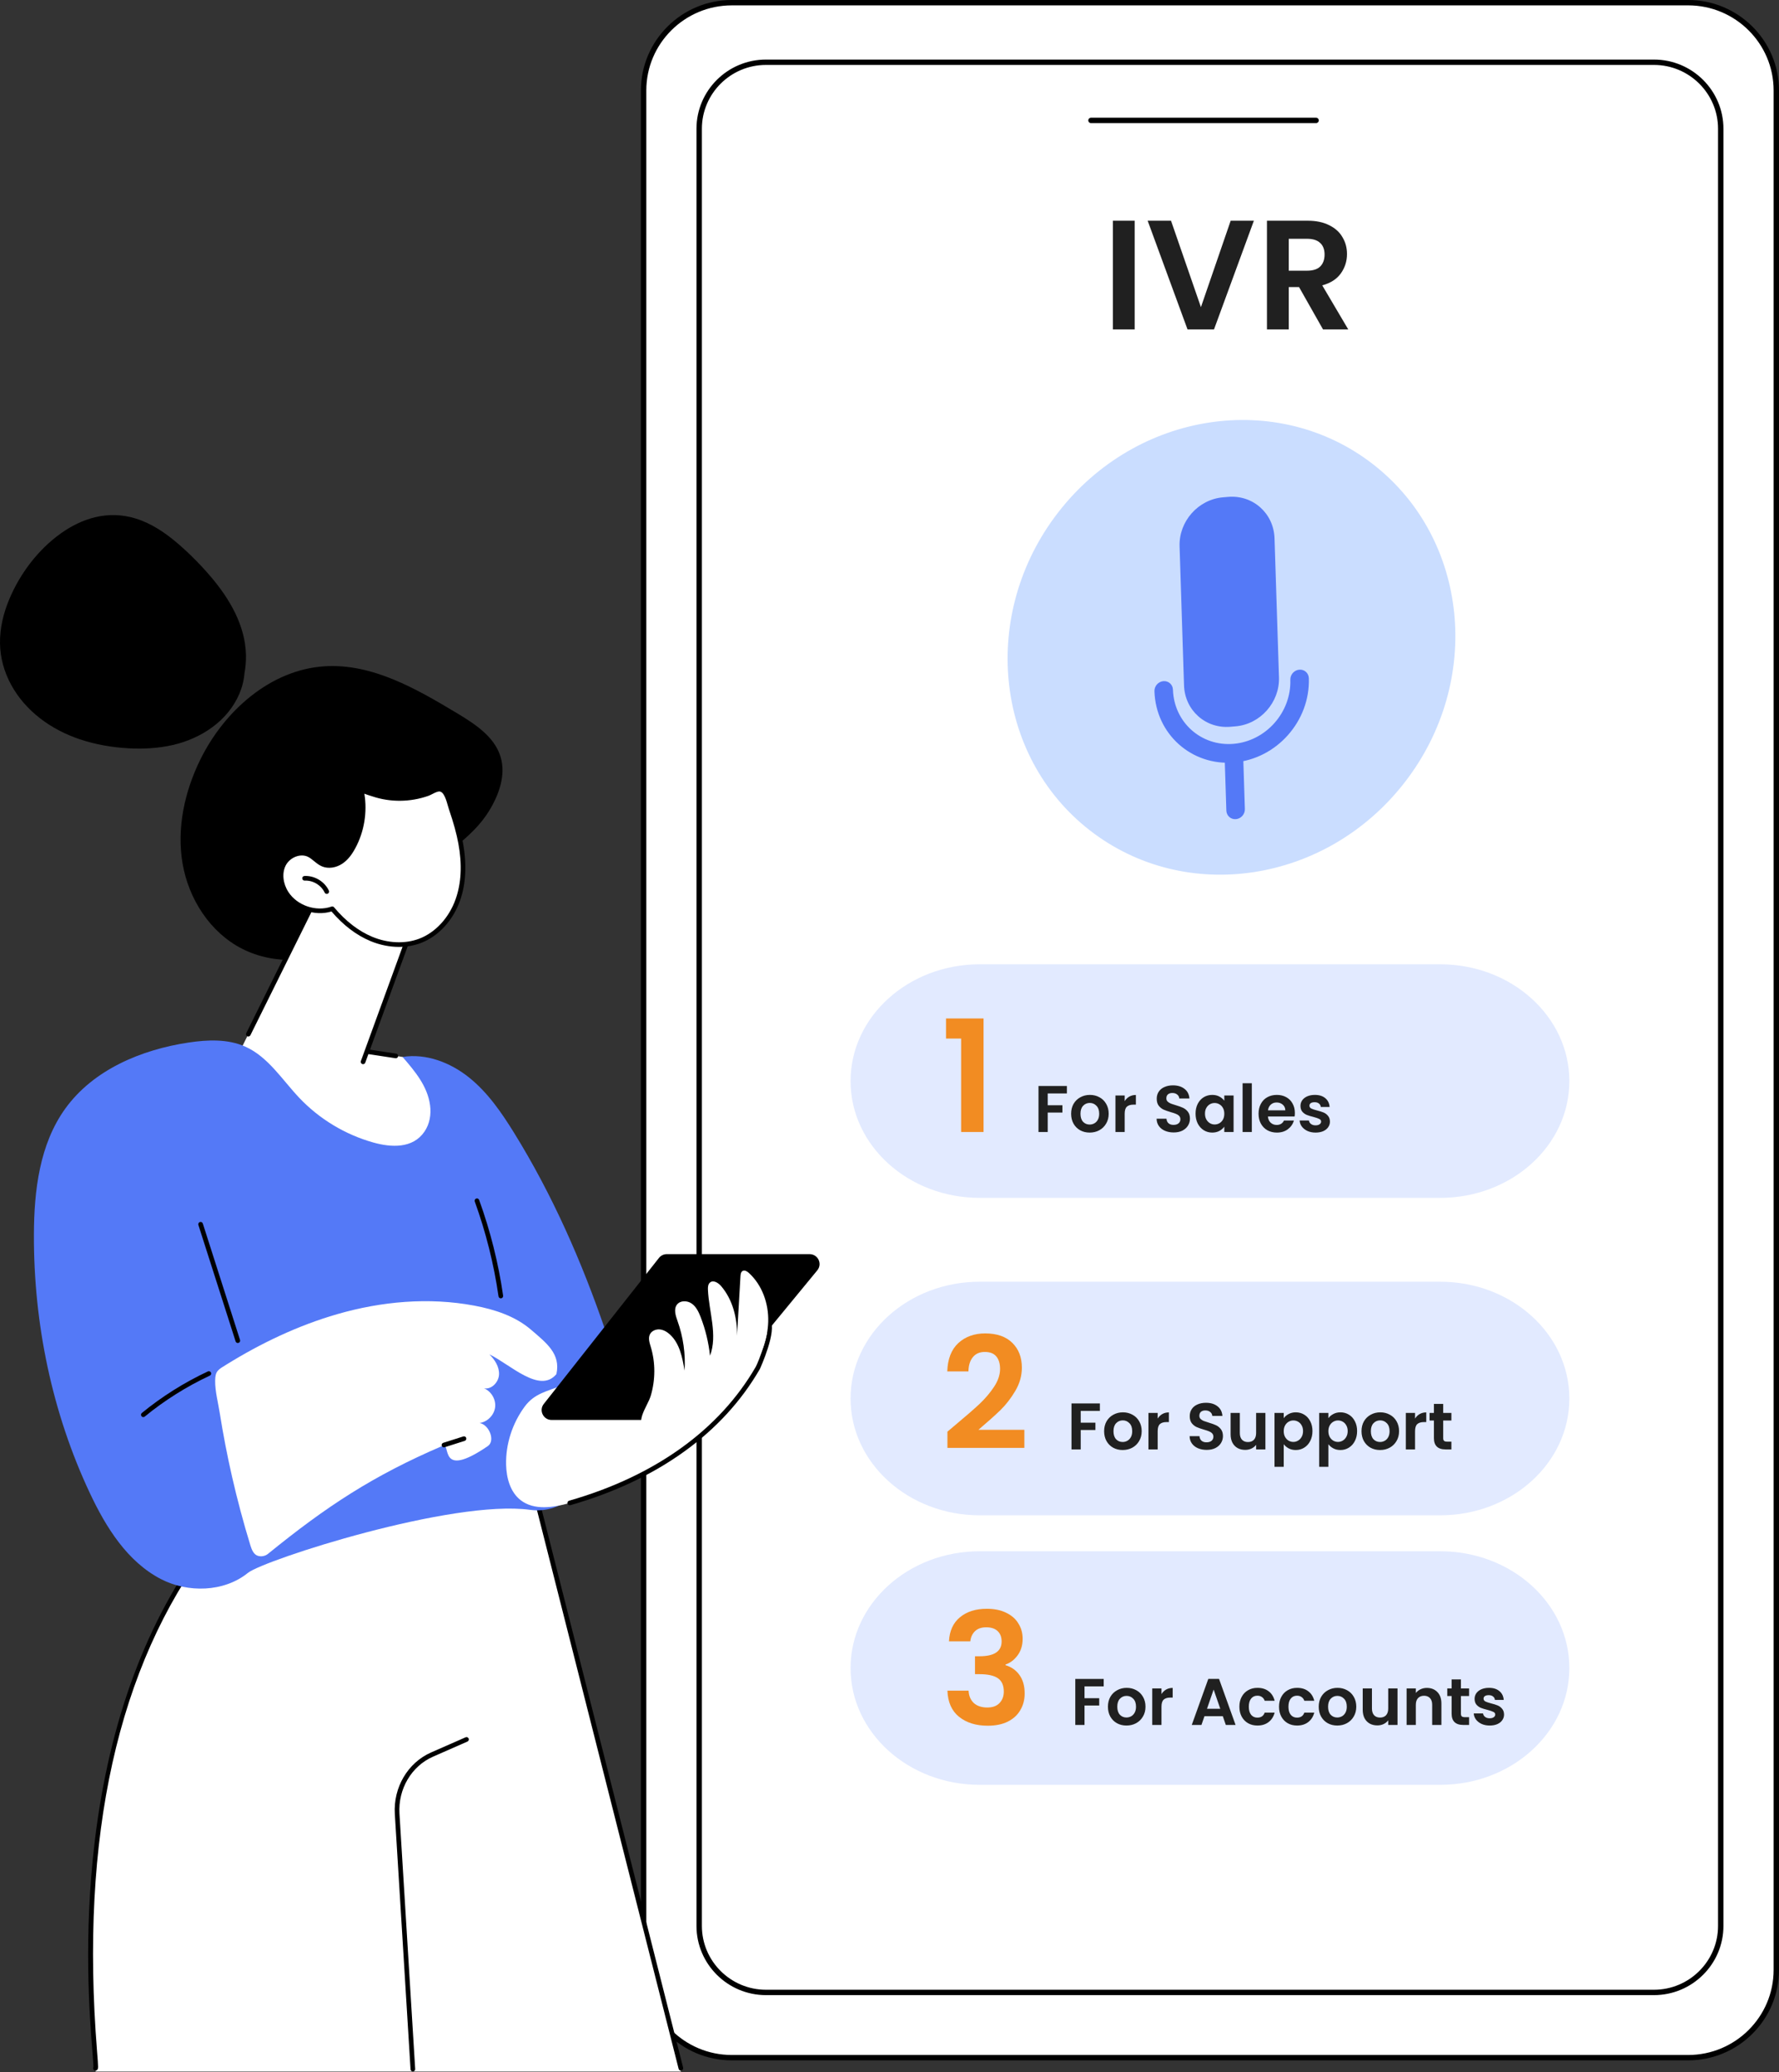
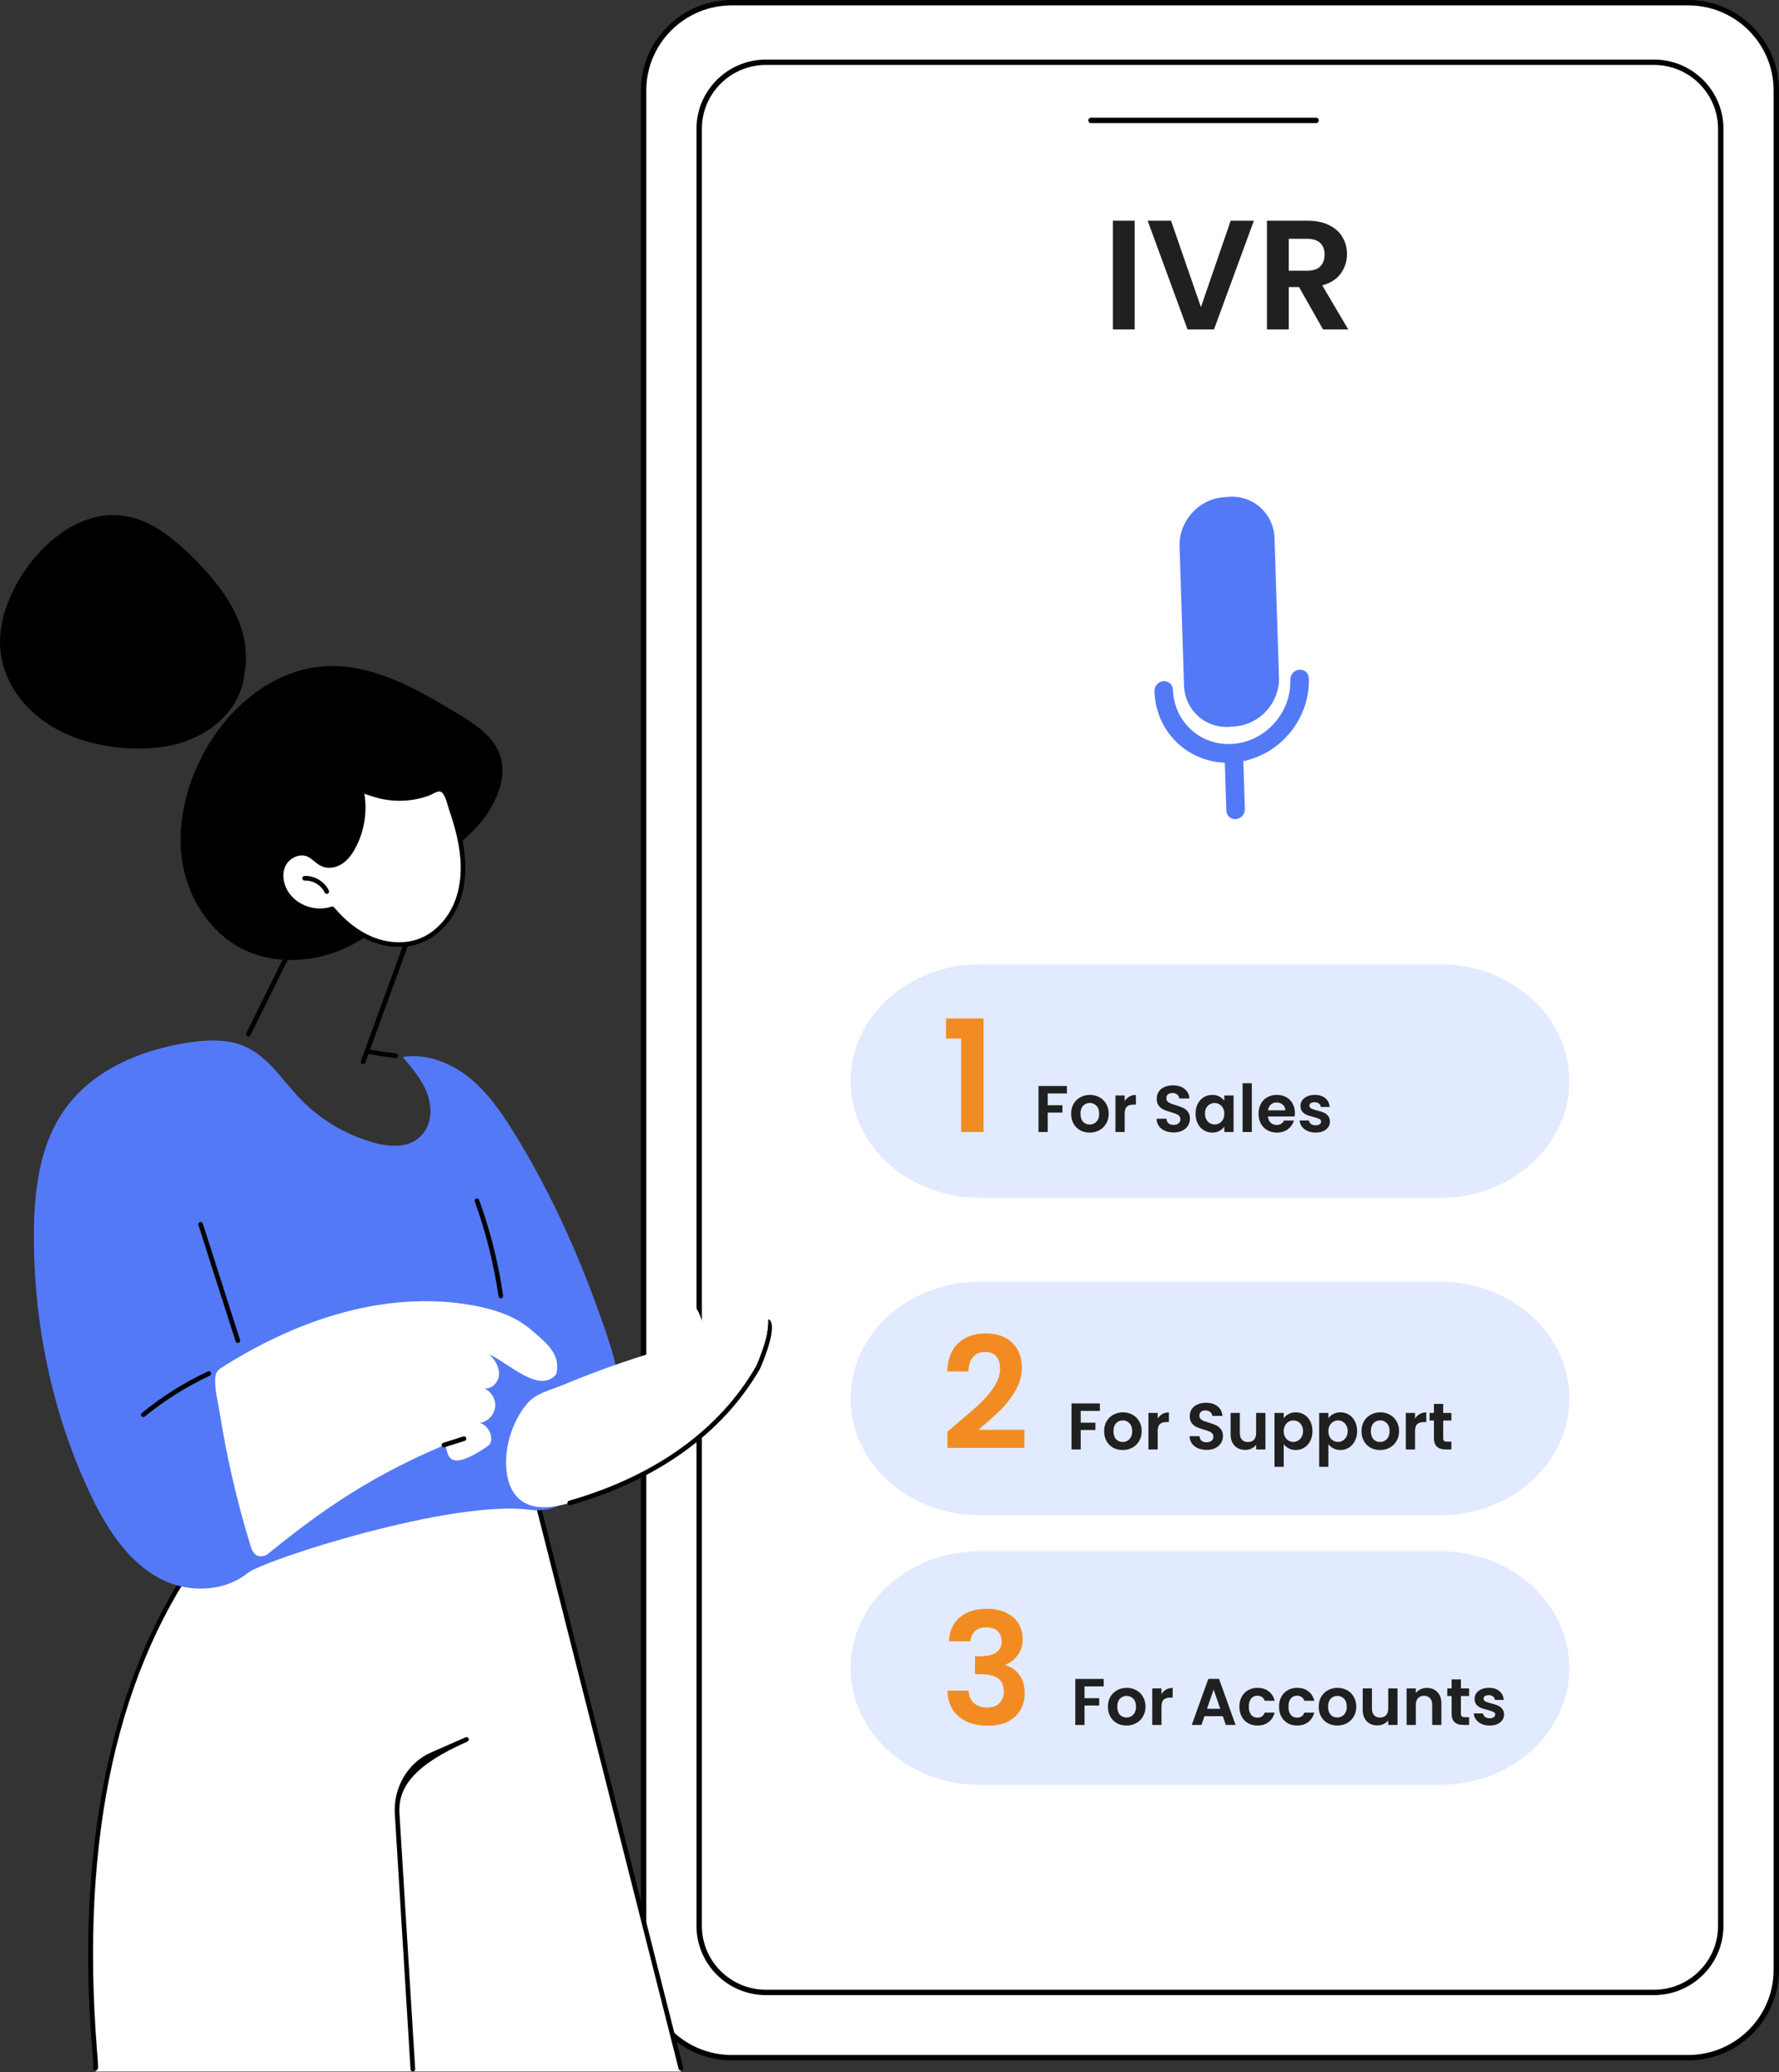
<svg xmlns="http://www.w3.org/2000/svg" width="297" height="346" viewBox="0 0 297 346" fill="none">
  <rect x="0" y="0" width="297" height="346" fill="#333333" stroke="none" />
  <g clip-path="url(#clip0_2900_5042)">
    <path d="M122.163 343.552H281.837C289.928 343.552 296.551 336.959 296.551 328.898V15.102C296.551 7.043 289.93 0.448 281.837 0.448H122.163C114.07 0.448 107.449 7.041 107.449 15.102V328.9C107.449 336.959 114.07 343.552 122.163 343.552Z" fill="white" />
    <path d="M281.838 344H122.164C113.803 344 107 337.226 107 328.898V15.1C107 6.774 113.803 0 122.164 0H281.838C290.2 0 297 6.774 297 15.1V328.898C297 337.226 290.2 344 281.838 344ZM122.164 0.897C114.3 0.897 107.9 7.27 107.9 15.102V328.9C107.9 336.732 114.3 343.105 122.164 343.105H281.838C289.702 343.105 296.102 336.732 296.102 328.9V15.1C296.102 7.268 289.702 0.895 281.838 0.895H122.164V0.897Z" fill="black" />
    <path d="M127.876 332.66H276.123C282.257 332.66 287.273 327.663 287.273 321.557V21.497C287.273 15.391 282.255 10.394 276.123 10.394H127.876C121.745 10.394 116.727 15.391 116.727 21.497V321.557C116.727 327.663 121.745 332.66 127.876 332.66Z" fill="white" />
    <path d="M276.124 333.109H127.877C121.482 333.109 116.277 327.926 116.277 321.557V21.497C116.277 15.128 121.482 9.946 127.877 9.946H276.124C282.522 9.946 287.724 15.128 287.724 21.497V321.557C287.726 327.926 282.522 333.109 276.124 333.109ZM127.877 10.842C121.977 10.842 117.178 15.622 117.178 21.497V321.557C117.178 327.433 121.977 332.212 127.877 332.212H276.124C282.024 332.212 286.823 327.433 286.823 321.557V21.497C286.823 15.622 282.024 10.842 276.124 10.842H127.877Z" fill="black" />
    <path d="M219.719 20.55H182.138C181.888 20.55 181.688 20.35 181.688 20.101C181.688 19.853 181.888 19.653 182.138 19.653H219.719C219.969 19.653 220.17 19.853 220.17 20.101C220.17 20.35 219.969 20.55 219.719 20.55Z" fill="black" />
    <path d="M240.438 161H163.562C151.652 161 142 169.729 142 180.5C142 191.271 151.652 200 163.562 200H240.438C252.348 200 262 191.271 262 180.5C262 169.729 252.348 161 240.438 161Z" fill="#E2EAFF" />
    <path d="M240.438 214H163.562C151.652 214 142 222.729 142 233.5C142 244.271 151.652 253 163.562 253H240.438C252.348 253 262 244.271 262 233.5C262 222.729 252.348 214 240.438 214Z" fill="#E2EAFF" />
    <path d="M240.438 259H163.562C151.652 259 142 267.729 142 278.5C142 289.271 151.652 298 163.562 298H240.438C252.348 298 262 289.271 262 278.5C262 267.729 252.348 259 240.438 259Z" fill="#E2EAFF" />
  </g>
  <path d="M189.434 36.852V55H185.794V36.852H189.434ZM209.332 36.852L202.676 55H198.256L191.6 36.852H195.5L200.492 51.282L205.458 36.852H209.332ZM220.875 55L216.871 47.928H215.155V55H211.515V36.852H218.327C219.731 36.852 220.927 37.103 221.915 37.606C222.903 38.091 223.639 38.759 224.125 39.608C224.627 40.44 224.879 41.376 224.879 42.416C224.879 43.612 224.532 44.695 223.839 45.666C223.145 46.619 222.114 47.278 220.745 47.642L225.087 55H220.875ZM215.155 45.198H218.197C219.185 45.198 219.921 44.964 220.407 44.496C220.892 44.011 221.135 43.343 221.135 42.494C221.135 41.662 220.892 41.021 220.407 40.57C219.921 40.102 219.185 39.868 218.197 39.868H215.155V45.198Z" fill="#202020" />
  <path d="M157.936 173.4V170.046H164.202V189H160.458V173.4H157.936Z" fill="#F28C22" />
  <path d="M178.115 181.322V182.565H174.914V184.534H177.367V185.755H174.914V189H173.374V181.322H178.115ZM181.913 189.099C181.327 189.099 180.799 188.971 180.329 188.714C179.86 188.45 179.49 188.08 179.218 187.603C178.954 187.126 178.822 186.576 178.822 185.953C178.822 185.33 178.958 184.78 179.229 184.303C179.508 183.826 179.886 183.46 180.362 183.203C180.839 182.939 181.371 182.807 181.957 182.807C182.544 182.807 183.076 182.939 183.552 183.203C184.029 183.46 184.403 183.826 184.674 184.303C184.953 184.78 185.092 185.33 185.092 185.953C185.092 186.576 184.949 187.126 184.663 187.603C184.385 188.08 184.003 188.45 183.519 188.714C183.043 188.971 182.507 189.099 181.913 189.099ZM181.913 187.757C182.192 187.757 182.452 187.691 182.694 187.559C182.944 187.42 183.142 187.214 183.288 186.943C183.435 186.672 183.508 186.342 183.508 185.953C183.508 185.374 183.354 184.93 183.046 184.622C182.746 184.307 182.375 184.149 181.935 184.149C181.495 184.149 181.125 184.307 180.824 184.622C180.531 184.93 180.384 185.374 180.384 185.953C180.384 186.532 180.527 186.98 180.813 187.295C181.107 187.603 181.473 187.757 181.913 187.757ZM187.762 183.852C187.96 183.529 188.217 183.276 188.532 183.093C188.855 182.91 189.221 182.818 189.632 182.818V184.435H189.225C188.741 184.435 188.374 184.549 188.125 184.776C187.883 185.003 187.762 185.399 187.762 185.964V189H186.222V182.906H187.762V183.852ZM195.941 189.077C195.406 189.077 194.922 188.985 194.489 188.802C194.064 188.619 193.727 188.355 193.477 188.01C193.228 187.665 193.1 187.258 193.092 186.789H194.742C194.764 187.104 194.874 187.354 195.072 187.537C195.278 187.72 195.556 187.812 195.908 187.812C196.268 187.812 196.55 187.728 196.755 187.559C196.961 187.383 197.063 187.156 197.063 186.877C197.063 186.65 196.994 186.463 196.854 186.316C196.715 186.169 196.539 186.056 196.326 185.975C196.121 185.887 195.835 185.792 195.468 185.689C194.97 185.542 194.563 185.399 194.247 185.26C193.939 185.113 193.672 184.897 193.444 184.611C193.224 184.318 193.114 183.929 193.114 183.445C193.114 182.99 193.228 182.594 193.455 182.257C193.683 181.92 194.002 181.663 194.412 181.487C194.823 181.304 195.292 181.212 195.82 181.212C196.612 181.212 197.254 181.406 197.745 181.795C198.244 182.176 198.519 182.712 198.57 183.401H196.876C196.862 183.137 196.748 182.921 196.535 182.752C196.33 182.576 196.055 182.488 195.71 182.488C195.41 182.488 195.168 182.565 194.984 182.719C194.808 182.873 194.72 183.097 194.72 183.39C194.72 183.595 194.786 183.768 194.918 183.907C195.058 184.039 195.226 184.149 195.424 184.237C195.63 184.318 195.916 184.413 196.282 184.523C196.781 184.67 197.188 184.816 197.503 184.963C197.819 185.11 198.09 185.33 198.317 185.623C198.545 185.916 198.658 186.301 198.658 186.778C198.658 187.189 198.552 187.57 198.339 187.922C198.127 188.274 197.815 188.556 197.404 188.769C196.994 188.974 196.506 189.077 195.941 189.077ZM199.597 185.931C199.597 185.315 199.718 184.769 199.96 184.292C200.21 183.815 200.543 183.449 200.961 183.192C201.387 182.935 201.86 182.807 202.38 182.807C202.835 182.807 203.231 182.899 203.568 183.082C203.913 183.265 204.188 183.496 204.393 183.775V182.906H205.944V189H204.393V188.109C204.195 188.395 203.92 188.633 203.568 188.824C203.224 189.007 202.824 189.099 202.369 189.099C201.856 189.099 201.387 188.967 200.961 188.703C200.543 188.439 200.21 188.069 199.96 187.592C199.718 187.108 199.597 186.554 199.597 185.931ZM204.393 185.953C204.393 185.579 204.32 185.26 204.173 184.996C204.027 184.725 203.829 184.519 203.579 184.38C203.33 184.233 203.062 184.16 202.776 184.16C202.49 184.16 202.226 184.23 201.984 184.369C201.742 184.508 201.544 184.714 201.39 184.985C201.244 185.249 201.17 185.564 201.17 185.931C201.17 186.298 201.244 186.62 201.39 186.899C201.544 187.17 201.742 187.379 201.984 187.526C202.234 187.673 202.498 187.746 202.776 187.746C203.062 187.746 203.33 187.676 203.579 187.537C203.829 187.39 204.027 187.185 204.173 186.921C204.32 186.65 204.393 186.327 204.393 185.953ZM208.988 180.86V189H207.448V180.86H208.988ZM216.175 185.821C216.175 186.041 216.16 186.239 216.131 186.415H211.676C211.713 186.855 211.867 187.2 212.138 187.449C212.409 187.698 212.743 187.823 213.139 187.823C213.711 187.823 214.118 187.577 214.36 187.086H216.021C215.845 187.673 215.508 188.157 215.009 188.538C214.51 188.912 213.898 189.099 213.172 189.099C212.585 189.099 212.057 188.971 211.588 188.714C211.126 188.45 210.763 188.08 210.499 187.603C210.242 187.126 210.114 186.576 210.114 185.953C210.114 185.322 210.242 184.769 210.499 184.292C210.756 183.815 211.115 183.449 211.577 183.192C212.039 182.935 212.571 182.807 213.172 182.807C213.751 182.807 214.268 182.932 214.723 183.181C215.185 183.43 215.541 183.786 215.79 184.248C216.047 184.703 216.175 185.227 216.175 185.821ZM214.58 185.381C214.573 184.985 214.43 184.67 214.151 184.435C213.872 184.193 213.531 184.072 213.128 184.072C212.747 184.072 212.424 184.189 212.16 184.424C211.903 184.651 211.746 184.97 211.687 185.381H214.58ZM219.631 189.099C219.132 189.099 218.685 189.011 218.289 188.835C217.893 188.652 217.578 188.406 217.343 188.098C217.116 187.79 216.991 187.449 216.969 187.075H218.52C218.549 187.31 218.663 187.504 218.861 187.658C219.066 187.812 219.319 187.889 219.62 187.889C219.913 187.889 220.141 187.83 220.302 187.713C220.471 187.596 220.555 187.445 220.555 187.262C220.555 187.064 220.452 186.917 220.247 186.822C220.049 186.719 219.73 186.609 219.29 186.492C218.835 186.382 218.461 186.268 218.168 186.151C217.882 186.034 217.633 185.854 217.42 185.612C217.215 185.37 217.112 185.044 217.112 184.633C217.112 184.296 217.207 183.988 217.398 183.709C217.596 183.43 217.875 183.21 218.234 183.049C218.601 182.888 219.03 182.807 219.521 182.807C220.247 182.807 220.826 182.99 221.259 183.357C221.692 183.716 221.93 184.204 221.974 184.82H220.5C220.478 184.578 220.375 184.387 220.192 184.248C220.016 184.101 219.778 184.028 219.477 184.028C219.198 184.028 218.982 184.079 218.828 184.182C218.681 184.285 218.608 184.428 218.608 184.611C218.608 184.816 218.711 184.974 218.916 185.084C219.121 185.187 219.44 185.293 219.873 185.403C220.313 185.513 220.676 185.627 220.962 185.744C221.248 185.861 221.494 186.045 221.699 186.294C221.912 186.536 222.022 186.859 222.029 187.262C222.029 187.614 221.93 187.929 221.732 188.208C221.541 188.487 221.263 188.707 220.896 188.868C220.537 189.022 220.115 189.099 219.631 189.099Z" fill="#202020" />
  <path d="M159.522 237.892C161.186 236.505 162.512 235.353 163.5 234.434C164.488 233.498 165.311 232.527 165.97 231.522C166.629 230.517 166.958 229.529 166.958 228.558C166.958 227.674 166.75 226.981 166.334 226.478C165.918 225.975 165.277 225.724 164.41 225.724C163.543 225.724 162.876 226.019 162.408 226.608C161.94 227.18 161.697 227.969 161.68 228.974H158.144C158.213 226.894 158.829 225.317 159.99 224.242C161.169 223.167 162.659 222.63 164.462 222.63C166.438 222.63 167.955 223.159 169.012 224.216C170.069 225.256 170.598 226.634 170.598 228.35C170.598 229.702 170.234 230.993 169.506 232.224C168.778 233.455 167.946 234.529 167.01 235.448C166.074 236.349 164.852 237.441 163.344 238.724H171.014V241.74H158.17V239.036L159.522 237.892Z" fill="#F28C22" />
  <path d="M183.625 234.322V235.565H180.424V237.534H182.877V238.755H180.424V242H178.884V234.322H183.625ZM187.423 242.099C186.836 242.099 186.308 241.971 185.839 241.714C185.37 241.45 184.999 241.08 184.728 240.603C184.464 240.126 184.332 239.576 184.332 238.953C184.332 238.33 184.468 237.78 184.739 237.303C185.018 236.826 185.395 236.46 185.872 236.203C186.349 235.939 186.88 235.807 187.467 235.807C188.054 235.807 188.585 235.939 189.062 236.203C189.539 236.46 189.913 236.826 190.184 237.303C190.463 237.78 190.602 238.33 190.602 238.953C190.602 239.576 190.459 240.126 190.173 240.603C189.894 241.08 189.513 241.45 189.029 241.714C188.552 241.971 188.017 242.099 187.423 242.099ZM187.423 240.757C187.702 240.757 187.962 240.691 188.204 240.559C188.453 240.42 188.651 240.214 188.798 239.943C188.945 239.672 189.018 239.342 189.018 238.953C189.018 238.374 188.864 237.93 188.556 237.622C188.255 237.307 187.885 237.149 187.445 237.149C187.005 237.149 186.635 237.307 186.334 237.622C186.041 237.93 185.894 238.374 185.894 238.953C185.894 239.532 186.037 239.98 186.323 240.295C186.616 240.603 186.983 240.757 187.423 240.757ZM193.272 236.852C193.47 236.529 193.726 236.276 194.042 236.093C194.364 235.91 194.731 235.818 195.142 235.818V237.435H194.735C194.251 237.435 193.884 237.549 193.635 237.776C193.393 238.003 193.272 238.399 193.272 238.964V242H191.732V235.906H193.272V236.852ZM201.451 242.077C200.916 242.077 200.432 241.985 199.999 241.802C199.574 241.619 199.236 241.355 198.987 241.01C198.738 240.665 198.609 240.258 198.602 239.789H200.252C200.274 240.104 200.384 240.354 200.582 240.537C200.787 240.72 201.066 240.812 201.418 240.812C201.777 240.812 202.06 240.728 202.265 240.559C202.47 240.383 202.573 240.156 202.573 239.877C202.573 239.65 202.503 239.463 202.364 239.316C202.225 239.169 202.049 239.056 201.836 238.975C201.631 238.887 201.345 238.792 200.978 238.689C200.479 238.542 200.072 238.399 199.757 238.26C199.449 238.113 199.181 237.897 198.954 237.611C198.734 237.318 198.624 236.929 198.624 236.445C198.624 235.99 198.738 235.594 198.965 235.257C199.192 234.92 199.511 234.663 199.922 234.487C200.333 234.304 200.802 234.212 201.33 234.212C202.122 234.212 202.764 234.406 203.255 234.795C203.754 235.176 204.029 235.712 204.08 236.401H202.386C202.371 236.137 202.258 235.921 202.045 235.752C201.84 235.576 201.565 235.488 201.22 235.488C200.919 235.488 200.677 235.565 200.494 235.719C200.318 235.873 200.23 236.097 200.23 236.39C200.23 236.595 200.296 236.768 200.428 236.907C200.567 237.039 200.736 237.149 200.934 237.237C201.139 237.318 201.425 237.413 201.792 237.523C202.291 237.67 202.698 237.816 203.013 237.963C203.328 238.11 203.6 238.33 203.827 238.623C204.054 238.916 204.168 239.301 204.168 239.778C204.168 240.189 204.062 240.57 203.849 240.922C203.636 241.274 203.325 241.556 202.914 241.769C202.503 241.974 202.016 242.077 201.451 242.077ZM211.256 235.906V242H209.705V241.23C209.507 241.494 209.247 241.703 208.924 241.857C208.609 242.004 208.264 242.077 207.89 242.077C207.413 242.077 206.992 241.978 206.625 241.78C206.258 241.575 205.969 241.278 205.756 240.889C205.551 240.493 205.448 240.024 205.448 239.481V235.906H206.988V239.261C206.988 239.745 207.109 240.119 207.351 240.383C207.593 240.64 207.923 240.768 208.341 240.768C208.766 240.768 209.1 240.64 209.342 240.383C209.584 240.119 209.705 239.745 209.705 239.261V235.906H211.256ZM214.316 236.786C214.514 236.507 214.785 236.276 215.13 236.093C215.482 235.902 215.881 235.807 216.329 235.807C216.849 235.807 217.319 235.935 217.737 236.192C218.162 236.449 218.496 236.815 218.738 237.292C218.987 237.761 219.112 238.308 219.112 238.931C219.112 239.554 218.987 240.108 218.738 240.592C218.496 241.069 218.162 241.439 217.737 241.703C217.319 241.967 216.849 242.099 216.329 242.099C215.881 242.099 215.485 242.007 215.141 241.824C214.803 241.641 214.528 241.41 214.316 241.131V244.904H212.776V235.906H214.316V236.786ZM217.539 238.931C217.539 238.564 217.462 238.249 217.308 237.985C217.161 237.714 216.963 237.508 216.714 237.369C216.472 237.23 216.208 237.16 215.922 237.16C215.643 237.16 215.379 237.233 215.13 237.38C214.888 237.519 214.69 237.725 214.536 237.996C214.389 238.267 214.316 238.586 214.316 238.953C214.316 239.32 214.389 239.639 214.536 239.91C214.69 240.181 214.888 240.39 215.13 240.537C215.379 240.676 215.643 240.746 215.922 240.746C216.208 240.746 216.472 240.673 216.714 240.526C216.963 240.379 217.161 240.17 217.308 239.899C217.462 239.628 217.539 239.305 217.539 238.931ZM221.771 236.786C221.969 236.507 222.24 236.276 222.585 236.093C222.937 235.902 223.336 235.807 223.784 235.807C224.304 235.807 224.774 235.935 225.192 236.192C225.617 236.449 225.951 236.815 226.193 237.292C226.442 237.761 226.567 238.308 226.567 238.931C226.567 239.554 226.442 240.108 226.193 240.592C225.951 241.069 225.617 241.439 225.192 241.703C224.774 241.967 224.304 242.099 223.784 242.099C223.336 242.099 222.94 242.007 222.596 241.824C222.258 241.641 221.983 241.41 221.771 241.131V244.904H220.231V235.906H221.771V236.786ZM224.994 238.931C224.994 238.564 224.917 238.249 224.763 237.985C224.616 237.714 224.418 237.508 224.169 237.369C223.927 237.23 223.663 237.16 223.377 237.16C223.098 237.16 222.834 237.233 222.585 237.38C222.343 237.519 222.145 237.725 221.991 237.996C221.844 238.267 221.771 238.586 221.771 238.953C221.771 239.32 221.844 239.639 221.991 239.91C222.145 240.181 222.343 240.39 222.585 240.537C222.834 240.676 223.098 240.746 223.377 240.746C223.663 240.746 223.927 240.673 224.169 240.526C224.418 240.379 224.616 240.17 224.763 239.899C224.917 239.628 224.994 239.305 224.994 238.931ZM230.392 242.099C229.805 242.099 229.277 241.971 228.808 241.714C228.338 241.45 227.968 241.08 227.697 240.603C227.433 240.126 227.301 239.576 227.301 238.953C227.301 238.33 227.436 237.78 227.708 237.303C227.986 236.826 228.364 236.46 228.841 236.203C229.317 235.939 229.849 235.807 230.436 235.807C231.022 235.807 231.554 235.939 232.031 236.203C232.507 236.46 232.881 236.826 233.153 237.303C233.431 237.78 233.571 238.33 233.571 238.953C233.571 239.576 233.428 240.126 233.142 240.603C232.863 241.08 232.482 241.45 231.998 241.714C231.521 241.971 230.986 242.099 230.392 242.099ZM230.392 240.757C230.67 240.757 230.931 240.691 231.173 240.559C231.422 240.42 231.62 240.214 231.767 239.943C231.913 239.672 231.987 239.342 231.987 238.953C231.987 238.374 231.833 237.93 231.525 237.622C231.224 237.307 230.854 237.149 230.414 237.149C229.974 237.149 229.603 237.307 229.303 237.622C229.009 237.93 228.863 238.374 228.863 238.953C228.863 239.532 229.006 239.98 229.292 240.295C229.585 240.603 229.952 240.757 230.392 240.757ZM236.24 236.852C236.438 236.529 236.695 236.276 237.01 236.093C237.333 235.91 237.7 235.818 238.11 235.818V237.435H237.703C237.219 237.435 236.853 237.549 236.603 237.776C236.361 238.003 236.24 238.399 236.24 238.964V242H234.7V235.906H236.24V236.852ZM240.941 237.171V240.119C240.941 240.324 240.988 240.475 241.084 240.57C241.186 240.658 241.355 240.702 241.59 240.702H242.305V242H241.337C240.039 242 239.39 241.369 239.39 240.108V237.171H238.664V235.906H239.39V234.399H240.941V235.906H242.305V237.171H240.941Z" fill="#202020" />
  <path d="M158.43 274.038C158.517 272.305 159.123 270.97 160.25 270.034C161.394 269.081 162.893 268.604 164.748 268.604C166.013 268.604 167.097 268.829 167.998 269.28C168.899 269.713 169.575 270.311 170.026 271.074C170.494 271.819 170.728 272.669 170.728 273.622C170.728 274.714 170.442 275.641 169.87 276.404C169.315 277.149 168.648 277.652 167.868 277.912V278.016C168.873 278.328 169.653 278.883 170.208 279.68C170.78 280.477 171.066 281.5 171.066 282.748C171.066 283.788 170.823 284.715 170.338 285.53C169.87 286.345 169.168 286.986 168.232 287.454C167.313 287.905 166.204 288.13 164.904 288.13C162.945 288.13 161.351 287.636 160.12 286.648C158.889 285.66 158.239 284.204 158.17 282.28H161.706C161.741 283.129 162.027 283.814 162.564 284.334C163.119 284.837 163.873 285.088 164.826 285.088C165.71 285.088 166.386 284.845 166.854 284.36C167.339 283.857 167.582 283.216 167.582 282.436C167.582 281.396 167.253 280.651 166.594 280.2C165.935 279.749 164.913 279.524 163.526 279.524H162.772V276.534H163.526C165.987 276.534 167.218 275.711 167.218 274.064C167.218 273.319 166.993 272.738 166.542 272.322C166.109 271.906 165.476 271.698 164.644 271.698C163.829 271.698 163.197 271.923 162.746 272.374C162.313 272.807 162.061 273.362 161.992 274.038H158.43Z" fill="#F28C22" />
  <path d="M184.26 280.322V281.565H181.059V283.534H183.512V284.755H181.059V288H179.519V280.322H184.26ZM188.058 288.099C187.471 288.099 186.943 287.971 186.474 287.714C186.004 287.45 185.634 287.08 185.363 286.603C185.099 286.126 184.967 285.576 184.967 284.953C184.967 284.33 185.102 283.78 185.374 283.303C185.652 282.826 186.03 282.46 186.507 282.203C186.983 281.939 187.515 281.807 188.102 281.807C188.688 281.807 189.22 281.939 189.697 282.203C190.173 282.46 190.547 282.826 190.819 283.303C191.097 283.78 191.237 284.33 191.237 284.953C191.237 285.576 191.094 286.126 190.808 286.603C190.529 287.08 190.148 287.45 189.664 287.714C189.187 287.971 188.652 288.099 188.058 288.099ZM188.058 286.757C188.336 286.757 188.597 286.691 188.839 286.559C189.088 286.42 189.286 286.214 189.433 285.943C189.579 285.672 189.653 285.342 189.653 284.953C189.653 284.374 189.499 283.93 189.191 283.622C188.89 283.307 188.52 283.149 188.08 283.149C187.64 283.149 187.269 283.307 186.969 283.622C186.675 283.93 186.529 284.374 186.529 284.953C186.529 285.532 186.672 285.98 186.958 286.295C187.251 286.603 187.618 286.757 188.058 286.757ZM193.906 282.852C194.104 282.529 194.361 282.276 194.676 282.093C194.999 281.91 195.366 281.818 195.776 281.818V283.435H195.369C194.885 283.435 194.519 283.549 194.269 283.776C194.027 284.003 193.906 284.399 193.906 284.964V288H192.366V281.906H193.906V282.852ZM204.143 286.537H201.085L200.579 288H198.962L201.723 280.311H203.516L206.277 288H204.649L204.143 286.537ZM203.725 285.305L202.614 282.093L201.503 285.305H203.725ZM206.913 284.953C206.913 284.322 207.041 283.772 207.298 283.303C207.554 282.826 207.91 282.46 208.365 282.203C208.819 281.939 209.34 281.807 209.927 281.807C210.682 281.807 211.305 281.998 211.797 282.379C212.295 282.753 212.629 283.281 212.798 283.963H211.137C211.049 283.699 210.898 283.494 210.686 283.347C210.48 283.193 210.224 283.116 209.916 283.116C209.476 283.116 209.127 283.277 208.871 283.6C208.614 283.915 208.486 284.366 208.486 284.953C208.486 285.532 208.614 285.983 208.871 286.306C209.127 286.621 209.476 286.779 209.916 286.779C210.539 286.779 210.946 286.5 211.137 285.943H212.798C212.629 286.603 212.295 287.127 211.797 287.516C211.298 287.905 210.675 288.099 209.927 288.099C209.34 288.099 208.819 287.971 208.365 287.714C207.91 287.45 207.554 287.083 207.298 286.614C207.041 286.137 206.913 285.584 206.913 284.953ZM213.53 284.953C213.53 284.322 213.658 283.772 213.915 283.303C214.172 282.826 214.527 282.46 214.982 282.203C215.437 281.939 215.957 281.807 216.544 281.807C217.299 281.807 217.923 281.998 218.414 282.379C218.913 282.753 219.246 283.281 219.415 283.963H217.754C217.666 283.699 217.516 283.494 217.303 283.347C217.098 283.193 216.841 283.116 216.533 283.116C216.093 283.116 215.745 283.277 215.488 283.6C215.231 283.915 215.103 284.366 215.103 284.953C215.103 285.532 215.231 285.983 215.488 286.306C215.745 286.621 216.093 286.779 216.533 286.779C217.156 286.779 217.563 286.5 217.754 285.943H219.415C219.246 286.603 218.913 287.127 218.414 287.516C217.915 287.905 217.292 288.099 216.544 288.099C215.957 288.099 215.437 287.971 214.982 287.714C214.527 287.45 214.172 287.083 213.915 286.614C213.658 286.137 213.53 285.584 213.53 284.953ZM223.249 288.099C222.663 288.099 222.135 287.971 221.665 287.714C221.196 287.45 220.826 287.08 220.554 286.603C220.29 286.126 220.158 285.576 220.158 284.953C220.158 284.33 220.294 283.78 220.565 283.303C220.844 282.826 221.222 282.46 221.698 282.203C222.175 281.939 222.707 281.807 223.293 281.807C223.88 281.807 224.412 281.939 224.888 282.203C225.365 282.46 225.739 282.826 226.01 283.303C226.289 283.78 226.428 284.33 226.428 284.953C226.428 285.576 226.285 286.126 225.999 286.603C225.721 287.08 225.339 287.45 224.855 287.714C224.379 287.971 223.843 288.099 223.249 288.099ZM223.249 286.757C223.528 286.757 223.788 286.691 224.03 286.559C224.28 286.42 224.478 286.214 224.624 285.943C224.771 285.672 224.844 285.342 224.844 284.953C224.844 284.374 224.69 283.93 224.382 283.622C224.082 283.307 223.711 283.149 223.271 283.149C222.831 283.149 222.461 283.307 222.16 283.622C221.867 283.93 221.72 284.374 221.72 284.953C221.72 285.532 221.863 285.98 222.149 286.295C222.443 286.603 222.809 286.757 223.249 286.757ZM233.311 281.906V288H231.76V287.23C231.562 287.494 231.301 287.703 230.979 287.857C230.663 288.004 230.319 288.077 229.945 288.077C229.468 288.077 229.046 287.978 228.68 287.78C228.313 287.575 228.023 287.278 227.811 286.889C227.605 286.493 227.503 286.024 227.503 285.481V281.906H229.043V285.261C229.043 285.745 229.164 286.119 229.406 286.383C229.648 286.64 229.978 286.768 230.396 286.768C230.821 286.768 231.155 286.64 231.397 286.383C231.639 286.119 231.76 285.745 231.76 285.261V281.906H233.311ZM238.207 281.818C238.933 281.818 239.52 282.049 239.967 282.511C240.415 282.966 240.638 283.604 240.638 284.425V288H239.098V284.634C239.098 284.15 238.977 283.78 238.735 283.523C238.493 283.259 238.163 283.127 237.745 283.127C237.32 283.127 236.983 283.259 236.733 283.523C236.491 283.78 236.37 284.15 236.37 284.634V288H234.83V281.906H236.37V282.665C236.576 282.401 236.836 282.196 237.151 282.049C237.474 281.895 237.826 281.818 238.207 281.818ZM243.896 283.171V286.119C243.896 286.324 243.943 286.475 244.039 286.57C244.141 286.658 244.31 286.702 244.545 286.702H245.26V288H244.292C242.994 288 242.345 287.369 242.345 286.108V283.171H241.619V281.906H242.345V280.399H243.896V281.906H245.26V283.171H243.896ZM248.699 288.099C248.201 288.099 247.753 288.011 247.357 287.835C246.961 287.652 246.646 287.406 246.411 287.098C246.184 286.79 246.059 286.449 246.037 286.075H247.588C247.618 286.31 247.731 286.504 247.929 286.658C248.135 286.812 248.388 286.889 248.688 286.889C248.982 286.889 249.209 286.83 249.37 286.713C249.539 286.596 249.623 286.445 249.623 286.262C249.623 286.064 249.521 285.917 249.315 285.822C249.117 285.719 248.798 285.609 248.358 285.492C247.904 285.382 247.53 285.268 247.236 285.151C246.95 285.034 246.701 284.854 246.488 284.612C246.283 284.37 246.18 284.044 246.18 283.633C246.18 283.296 246.276 282.988 246.466 282.709C246.664 282.43 246.943 282.21 247.302 282.049C247.669 281.888 248.098 281.807 248.589 281.807C249.315 281.807 249.895 281.99 250.327 282.357C250.76 282.716 250.998 283.204 251.042 283.82H249.568C249.546 283.578 249.444 283.387 249.26 283.248C249.084 283.101 248.846 283.028 248.545 283.028C248.267 283.028 248.05 283.079 247.896 283.182C247.75 283.285 247.676 283.428 247.676 283.611C247.676 283.816 247.779 283.974 247.984 284.084C248.19 284.187 248.509 284.293 248.941 284.403C249.381 284.513 249.744 284.627 250.03 284.744C250.316 284.861 250.562 285.045 250.767 285.294C250.98 285.536 251.09 285.859 251.097 286.262C251.097 286.614 250.998 286.929 250.8 287.208C250.61 287.487 250.331 287.707 249.964 287.868C249.605 288.022 249.183 288.099 248.699 288.099Z" fill="#202020" />
-   <path d="M234.512 130.624C247.586 113.758 245.237 89.993 229.265 77.543C213.293 65.093 189.747 68.672 176.673 85.537C163.599 102.403 165.948 126.168 181.919 138.618C197.891 151.069 221.438 147.489 234.512 130.624Z" fill="#CADDFF" />
  <path d="M206.268 121.272L205.408 121.345C201.268 121.694 197.803 118.598 197.67 114.428L196.927 91.217C196.794 87.047 200.041 83.383 204.181 83.034L205.041 82.961C209.181 82.612 212.646 85.709 212.779 89.878L213.523 113.089C213.657 117.258 210.408 120.923 206.268 121.272Z" fill="#5479F7" />
  <path d="M206.034 127.305C198.928 127.905 192.96 122.57 192.731 115.414C192.703 114.554 193.372 113.799 194.227 113.726C195.08 113.654 195.795 114.292 195.822 115.153C195.997 120.593 200.533 124.649 205.936 124.193C211.338 123.737 215.592 118.939 215.418 113.498C215.39 112.639 216.059 111.883 216.913 111.811C217.767 111.739 218.481 112.377 218.509 113.238C218.736 120.395 213.14 126.705 206.034 127.305Z" fill="#5479F7" />
  <path d="M206.333 136.767C205.48 136.839 204.765 136.202 204.737 135.341L204.445 126.2C204.418 125.341 205.087 124.585 205.941 124.513C206.794 124.441 207.509 125.079 207.537 125.939L207.829 135.08C207.856 135.941 207.187 136.695 206.333 136.767Z" fill="#5479F7" />
  <g clip-path="url(#clip1_2900_5042)">
    <path d="M81.644 135.4C83.306 132.692 84.489 129.4 83.568 126.36C82.545 122.979 79.271 120.864 76.235 119.04C69.455 114.971 62.122 110.755 54.222 111.243C45.167 111.803 37.462 118.677 33.459 126.79C30.811 132.159 29.469 138.298 30.483 144.194C31.498 150.091 35.064 155.673 40.407 158.4C45.924 161.217 52.775 160.721 58.329 157.976C63.781 155.282 66.858 151 70.575 146.465C73.944 142.358 78.729 140.145 81.644 135.4Z" fill="black" />
    <path d="M15.932 345.873C16.724 346.028 7.718 293.202 34.752 257.576L88.659 246.646L113.672 345.873H15.932Z" fill="white" />
    <path d="M113.671 345.71C113.497 345.71 113.34 345.592 113.295 345.417L88.372 247.101L34.972 257.927C19.651 278.192 13.338 306.643 16.203 342.497C16.426 345.294 16.426 345.41 16.204 345.606C16.115 345.687 15.974 345.724 15.856 345.701C15.645 345.661 15.507 345.457 15.549 345.247C15.558 345.205 15.572 345.164 15.594 345.129C15.611 344.824 15.527 343.767 15.43 342.556C14.97 336.797 13.892 323.31 15.835 307.277C18.265 287.212 24.526 270.412 34.444 257.343C34.502 257.267 34.583 257.217 34.676 257.197L88.584 246.267C88.786 246.225 88.987 246.352 89.038 246.552L114.05 345.226C114.103 345.433 113.976 345.643 113.768 345.696C113.735 345.707 113.703 345.71 113.671 345.71Z" fill="black" />
-     <path d="M68.927 345.864C68.722 345.864 68.552 345.706 68.539 345.501L65.915 302.872C65.642 298.435 68.08 294.302 71.979 292.589L77.727 290.064C77.924 289.978 78.153 290.068 78.239 290.262C78.325 290.457 78.237 290.687 78.04 290.773L72.292 293.298C68.689 294.881 66.437 298.709 66.69 302.824L69.314 345.454C69.328 345.668 69.164 345.85 68.95 345.864C68.943 345.864 68.936 345.864 68.927 345.864Z" fill="black" />
-     <path d="M52.999 149.378L39.703 176.208C39.703 176.208 54.94 194.923 66.422 194.184C77.904 193.447 75.764 180.495 67.209 176.473L61.077 175.538L68.882 154.61L52.999 149.378Z" fill="white" />
+     <path d="M68.927 345.864C68.722 345.864 68.552 345.706 68.539 345.501L65.915 302.872C65.642 298.435 68.08 294.302 71.979 292.589L77.727 290.064C77.924 289.978 78.153 290.068 78.239 290.262C78.325 290.457 78.237 290.687 78.04 290.773C68.689 294.881 66.437 298.709 66.69 302.824L69.314 345.454C69.328 345.668 69.164 345.85 68.95 345.864C68.943 345.864 68.936 345.864 68.927 345.864Z" fill="black" />
    <path d="M60.612 177.677C60.568 177.677 60.524 177.67 60.48 177.654C60.28 177.58 60.174 177.359 60.248 177.157L68.379 154.854L53.198 149.852L41.806 172.842C41.711 173.033 41.479 173.112 41.287 173.018C41.095 172.923 41.016 172.691 41.111 172.5L52.653 149.208C52.737 149.034 52.94 148.952 53.123 149.012L69.004 154.243C69.104 154.276 69.185 154.347 69.231 154.441C69.277 154.536 69.282 154.645 69.247 154.743L60.979 177.422C60.921 177.579 60.771 177.677 60.612 177.677Z" fill="black" />
    <path d="M66.08 176.689C66.061 176.689 66.042 176.687 66.02 176.684L61.463 175.989C61.252 175.957 61.105 175.759 61.137 175.548C61.169 175.338 61.366 175.192 61.579 175.223L66.137 175.918C66.348 175.95 66.494 176.148 66.463 176.359C66.434 176.552 66.269 176.689 66.08 176.689Z" fill="black" />
    <path d="M76.909 140.781C77.487 143.924 77.502 147.232 76.437 150.245C75.372 153.259 73.128 155.944 70.134 157.084C67.538 158.074 64.566 157.835 62.002 156.768C59.438 155.701 57.254 153.855 55.472 151.73C52.733 152.7 49.396 151.569 47.818 149.136C46.908 147.732 46.587 145.867 47.33 144.368C48.074 142.869 50.03 141.974 51.546 142.688C52.411 143.096 53.026 143.926 53.906 144.296C54.887 144.708 56.058 144.464 56.942 143.873C57.826 143.282 58.462 142.385 58.969 141.451C60.565 138.51 61.04 134.982 60.279 131.725C60.352 132.032 61.993 132.497 62.285 132.596C63.021 132.843 63.779 133.027 64.546 133.145C66.061 133.378 67.612 133.363 69.122 133.103C69.888 132.971 70.641 132.775 71.374 132.517C71.955 132.311 72.711 131.764 73.329 131.757C74.623 131.743 75.009 134.096 75.322 135.005C75.972 136.894 76.548 138.814 76.909 140.781Z" fill="white" />
    <path d="M66.603 158.097C65.029 158.097 63.402 157.772 61.85 157.126C59.51 156.152 57.321 154.489 55.341 152.181C52.504 153.046 49.102 151.835 47.489 149.347C46.418 147.695 46.223 145.721 46.98 144.196C47.855 142.43 50.065 141.564 51.708 142.337C52.168 142.553 52.55 142.867 52.92 143.171C53.295 143.478 53.647 143.768 54.052 143.938C54.843 144.271 55.866 144.122 56.722 143.55C57.432 143.075 58.036 142.35 58.622 141.265C60.168 138.413 60.633 134.968 59.897 131.811C59.848 131.602 59.978 131.395 60.188 131.346C60.367 131.306 60.547 131.394 60.624 131.553C60.735 131.645 61.107 131.822 62.202 132.162C62.292 132.19 62.363 132.213 62.405 132.227C63.111 132.466 63.851 132.645 64.601 132.761C66.075 132.989 67.572 132.975 69.049 132.719C69.798 132.589 70.534 132.397 71.238 132.148C71.418 132.085 71.629 131.978 71.855 131.864C72.311 131.632 72.827 131.371 73.32 131.365C73.325 131.365 73.33 131.365 73.337 131.365C74.692 131.365 75.188 133.138 75.518 134.312C75.579 134.53 75.632 134.724 75.685 134.877C76.462 137.136 76.971 138.989 77.287 140.709C77.953 144.324 77.789 147.574 76.8 150.372C75.627 153.688 73.186 156.333 70.27 157.444C69.132 157.881 67.885 158.097 66.603 158.097ZM55.47 151.344C55.583 151.344 55.692 151.393 55.767 151.483C57.71 153.799 59.857 155.457 62.15 156.412C64.779 157.507 67.639 157.621 69.993 156.725C72.7 155.693 74.972 153.223 76.069 150.117C77.013 147.45 77.166 144.331 76.525 140.851C76.215 139.17 75.715 137.352 74.952 135.13C74.896 134.965 74.838 134.756 74.771 134.523C74.521 133.631 74.103 132.143 73.337 132.143C73.336 132.143 73.332 132.143 73.33 132.143C73.019 132.146 72.589 132.364 72.209 132.557C71.962 132.682 71.728 132.801 71.501 132.882C70.756 133.145 69.977 133.349 69.185 133.485C67.625 133.756 66.043 133.77 64.485 133.529C63.69 133.407 62.908 133.217 62.16 132.964C62.121 132.95 62.056 132.931 61.973 132.906C61.496 132.757 61.121 132.631 60.831 132.517C61.341 135.607 60.802 138.884 59.309 141.637C58.659 142.836 57.976 143.648 57.157 144.196C56.086 144.912 54.783 145.087 53.753 144.654C53.244 144.44 52.83 144.099 52.428 143.771C52.08 143.485 51.751 143.215 51.379 143.039C50.125 142.45 48.361 143.164 47.679 144.54C47.052 145.803 47.235 147.525 48.144 148.927C49.618 151.202 52.779 152.272 55.34 151.367C55.382 151.351 55.426 151.344 55.47 151.344Z" fill="black" />
    <path d="M50.844 146.641C52.371 146.565 53.903 147.481 54.553 148.861L50.844 146.641Z" fill="white" />
    <path d="M54.554 149.248C54.407 149.248 54.268 149.166 54.202 149.026C53.615 147.781 52.25 146.962 50.864 147.028C50.646 147.042 50.468 146.874 50.458 146.662C50.447 146.448 50.612 146.267 50.826 146.256C52.514 146.167 54.187 147.176 54.904 148.697C54.996 148.89 54.911 149.122 54.718 149.212C54.665 149.236 54.608 149.248 54.554 149.248Z" fill="black" />
    <path d="M26.858 263.643C21.242 260.725 17.69 255.004 15.001 249.289C8.681 235.857 5.613 220.972 5.661 206.135C5.684 198.778 6.601 191.037 10.917 185.069C15.588 178.609 23.572 175.253 31.472 174.067C34.655 173.59 38.034 173.439 40.968 174.757C44.781 176.47 47.103 180.281 49.976 183.31C53.316 186.834 57.627 189.435 62.308 190.751C65.297 191.592 68.907 191.801 70.86 188.944C71.734 187.666 72.005 186.081 71.8 184.548C71.371 181.329 69.259 178.847 67.209 176.471C71.144 175.838 75.19 177.403 78.297 179.892C81.403 182.38 83.701 185.715 85.795 189.093C92.195 199.421 97.112 210.61 101.048 222.096C102.441 226.159 103.728 230.406 103.284 234.676C102.782 239.507 101.883 244.119 98.304 247.417C97.145 248.484 96.045 249.439 95.083 250.242C93.257 251.771 90.865 252.41 88.502 252.085C75.5 250.302 44.051 260.461 41.391 262.611C37.384 265.854 31.337 265.97 26.858 263.643Z" fill="#5479F7" />
    <path d="M39.703 224.229C39.539 224.229 39.386 224.123 39.333 223.958L33.12 204.521C33.055 204.317 33.168 204.099 33.372 204.035C33.576 203.97 33.794 204.082 33.86 204.285L40.073 223.723C40.138 223.927 40.025 224.145 39.821 224.209C39.782 224.222 39.742 224.229 39.703 224.229Z" fill="black" />
    <path d="M83.611 216.772C83.421 216.772 83.255 216.633 83.227 216.44C82.451 211.053 81.116 205.726 79.261 200.609C79.189 200.407 79.293 200.186 79.494 200.114C79.694 200.042 79.918 200.146 79.99 200.346C81.864 205.512 83.211 210.891 83.995 216.331C84.025 216.544 83.877 216.739 83.666 216.77C83.648 216.77 83.629 216.772 83.611 216.772Z" fill="black" />
    <path d="M41.801 258.013C42.019 258.722 42.331 259.526 43.037 259.758C43.597 259.94 44.273 259.816 44.729 259.444C54.514 251.488 62.315 246.364 73.903 241.396C75.375 240.764 73.049 247.175 81.43 241.45C82.752 240.548 81.646 237.852 80.066 237.589C81.375 237.407 82.49 236.28 82.657 234.974C82.824 233.669 82.026 232.3 80.806 231.796C82.072 232.031 83.25 230.775 83.312 229.492C83.374 228.209 82.613 227.021 81.694 226.121C85.198 227.816 90.111 232.76 92.89 229.427C93.633 226.052 91.265 224.255 88.637 222C86.01 219.745 82.585 218.629 79.177 217.99C71.599 216.568 63.708 217.276 56.303 219.415C49.785 221.296 43.581 224.253 37.826 227.816C36.412 228.692 35.94 228.881 35.919 230.506C35.896 232.251 36.408 234.167 36.681 235.889C37.25 239.469 37.937 243.031 38.743 246.568C39.624 250.418 40.644 254.237 41.801 258.013Z" fill="white" />
    <path d="M74.115 241.654C73.951 241.654 73.798 241.548 73.745 241.383C73.68 241.18 73.793 240.962 73.997 240.897L77.346 239.832C77.549 239.767 77.769 239.879 77.834 240.083C77.899 240.287 77.787 240.504 77.582 240.569L74.233 241.634C74.194 241.647 74.154 241.654 74.115 241.654Z" fill="black" />
    <path d="M23.928 236.601C23.816 236.601 23.705 236.554 23.627 236.459C23.492 236.294 23.515 236.05 23.68 235.913C27.047 233.158 30.756 230.826 34.699 228.978C34.891 228.886 35.123 228.971 35.215 229.164C35.307 229.357 35.222 229.588 35.028 229.678C31.142 231.498 27.489 233.797 24.172 236.51C24.101 236.573 24.015 236.601 23.928 236.601Z" fill="black" />
    <path d="M84.493 244.555C84.545 246.757 85.178 249.118 86.921 250.472C89.165 252.213 92.382 251.72 95.115 250.937C108.089 247.219 119.789 240.05 126.516 228.386C126.795 227.905 129.262 222.009 128.253 220.677C127.302 219.424 124.94 221.803 123.398 222.125C116.716 223.522 110.125 225.338 103.67 227.556C100.353 228.697 97.073 229.943 93.837 231.292C91.362 232.324 89.256 232.603 87.603 234.839C85.546 237.623 84.41 241.096 84.493 244.555Z" fill="white" />
    <path d="M95.115 251.323C94.946 251.323 94.791 251.213 94.742 251.043C94.682 250.837 94.802 250.623 95.008 250.564C109.327 246.461 120.105 238.723 126.18 228.191C126.559 227.535 128.75 221.97 127.943 220.908C127.813 220.738 127.848 220.496 128.019 220.366C128.19 220.236 128.433 220.271 128.563 220.442C129.811 222.086 126.888 228.518 126.855 228.578C120.677 239.288 109.739 247.148 95.225 251.308C95.188 251.318 95.151 251.323 95.115 251.323Z" fill="black" />
-     <path d="M135.165 209.396H111.313C110.804 209.396 110.323 209.629 110.01 210.028L90.783 234.406C89.929 235.489 90.704 237.079 92.086 237.079H115.112C115.608 237.079 116.078 236.857 116.394 236.475L136.447 212.095C137.333 211.016 136.563 209.396 135.165 209.396Z" fill="black" />
    <path d="M125.026 212.534C124.738 212.272 124.33 212.014 123.988 212.199C123.691 212.358 123.636 212.755 123.617 213.092C123.426 216.393 123.236 219.694 123.046 222.993C123.087 220.041 122.317 216.988 120.397 214.738C119.926 214.183 119.091 213.662 118.533 214.131C118.196 214.412 118.17 214.912 118.189 215.349C118.353 219.053 119.841 222.884 118.534 226.358C118.302 224.15 117.774 221.974 116.972 219.903C116.643 219.055 116.236 218.183 115.493 217.655C114.75 217.126 113.579 217.095 113.022 217.816C112.432 218.581 112.797 219.673 113.121 220.584C114.061 223.221 114.461 226.049 114.287 228.843C113.926 226.659 113.475 224.306 111.842 222.809C111.363 222.37 110.773 222.018 110.125 221.963C109.477 221.91 108.775 222.214 108.493 222.798C108.185 223.443 108.44 224.197 108.646 224.88C109.442 227.512 109.424 230.373 108.651 233.007C108.072 234.983 105.587 237.644 108.215 239.186C109.116 239.716 110.229 239.757 111.266 239.609C114.193 239.191 116.74 237.43 119.027 235.562C121.364 233.656 123.583 231.563 125.288 229.078C126.993 226.593 128.165 223.685 128.252 220.677C128.338 217.667 127.251 214.566 125.026 212.534Z" fill="white" />
    <path d="M40.812 112.424C41.004 111.399 41.086 110.359 41.064 109.346C40.951 104.434 38.336 99.994 35.233 96.337C33.558 94.362 31.716 92.497 29.754 90.805C27.666 89.004 25.309 87.392 22.648 86.572C20.449 85.893 18.138 85.816 15.902 86.353C13.815 86.853 11.864 87.832 10.127 89.078C6.323 91.807 3.34 95.777 1.539 100.071C0.566 102.388 -0.03 104.883 0.001 107.405C0.031 109.818 0.693 112.179 1.841 114.299C4.254 118.751 8.549 121.829 13.299 123.424C15.935 124.311 18.698 124.786 21.474 124.939C23.932 125.072 26.424 124.942 28.828 124.393C33.547 123.317 37.999 120.413 39.952 115.859C40.424 114.755 40.715 113.598 40.812 112.424Z" fill="black" />
  </g>
  <defs>
    <clipPath id="clip0_2900_5042">
      <rect width="190" height="344" fill="white" transform="translate(107)" />
    </clipPath>
    <clipPath id="clip1_2900_5042">
      <rect width="136.828" height="259.875" fill="white" transform="translate(0 86)" />
    </clipPath>
  </defs>
</svg>